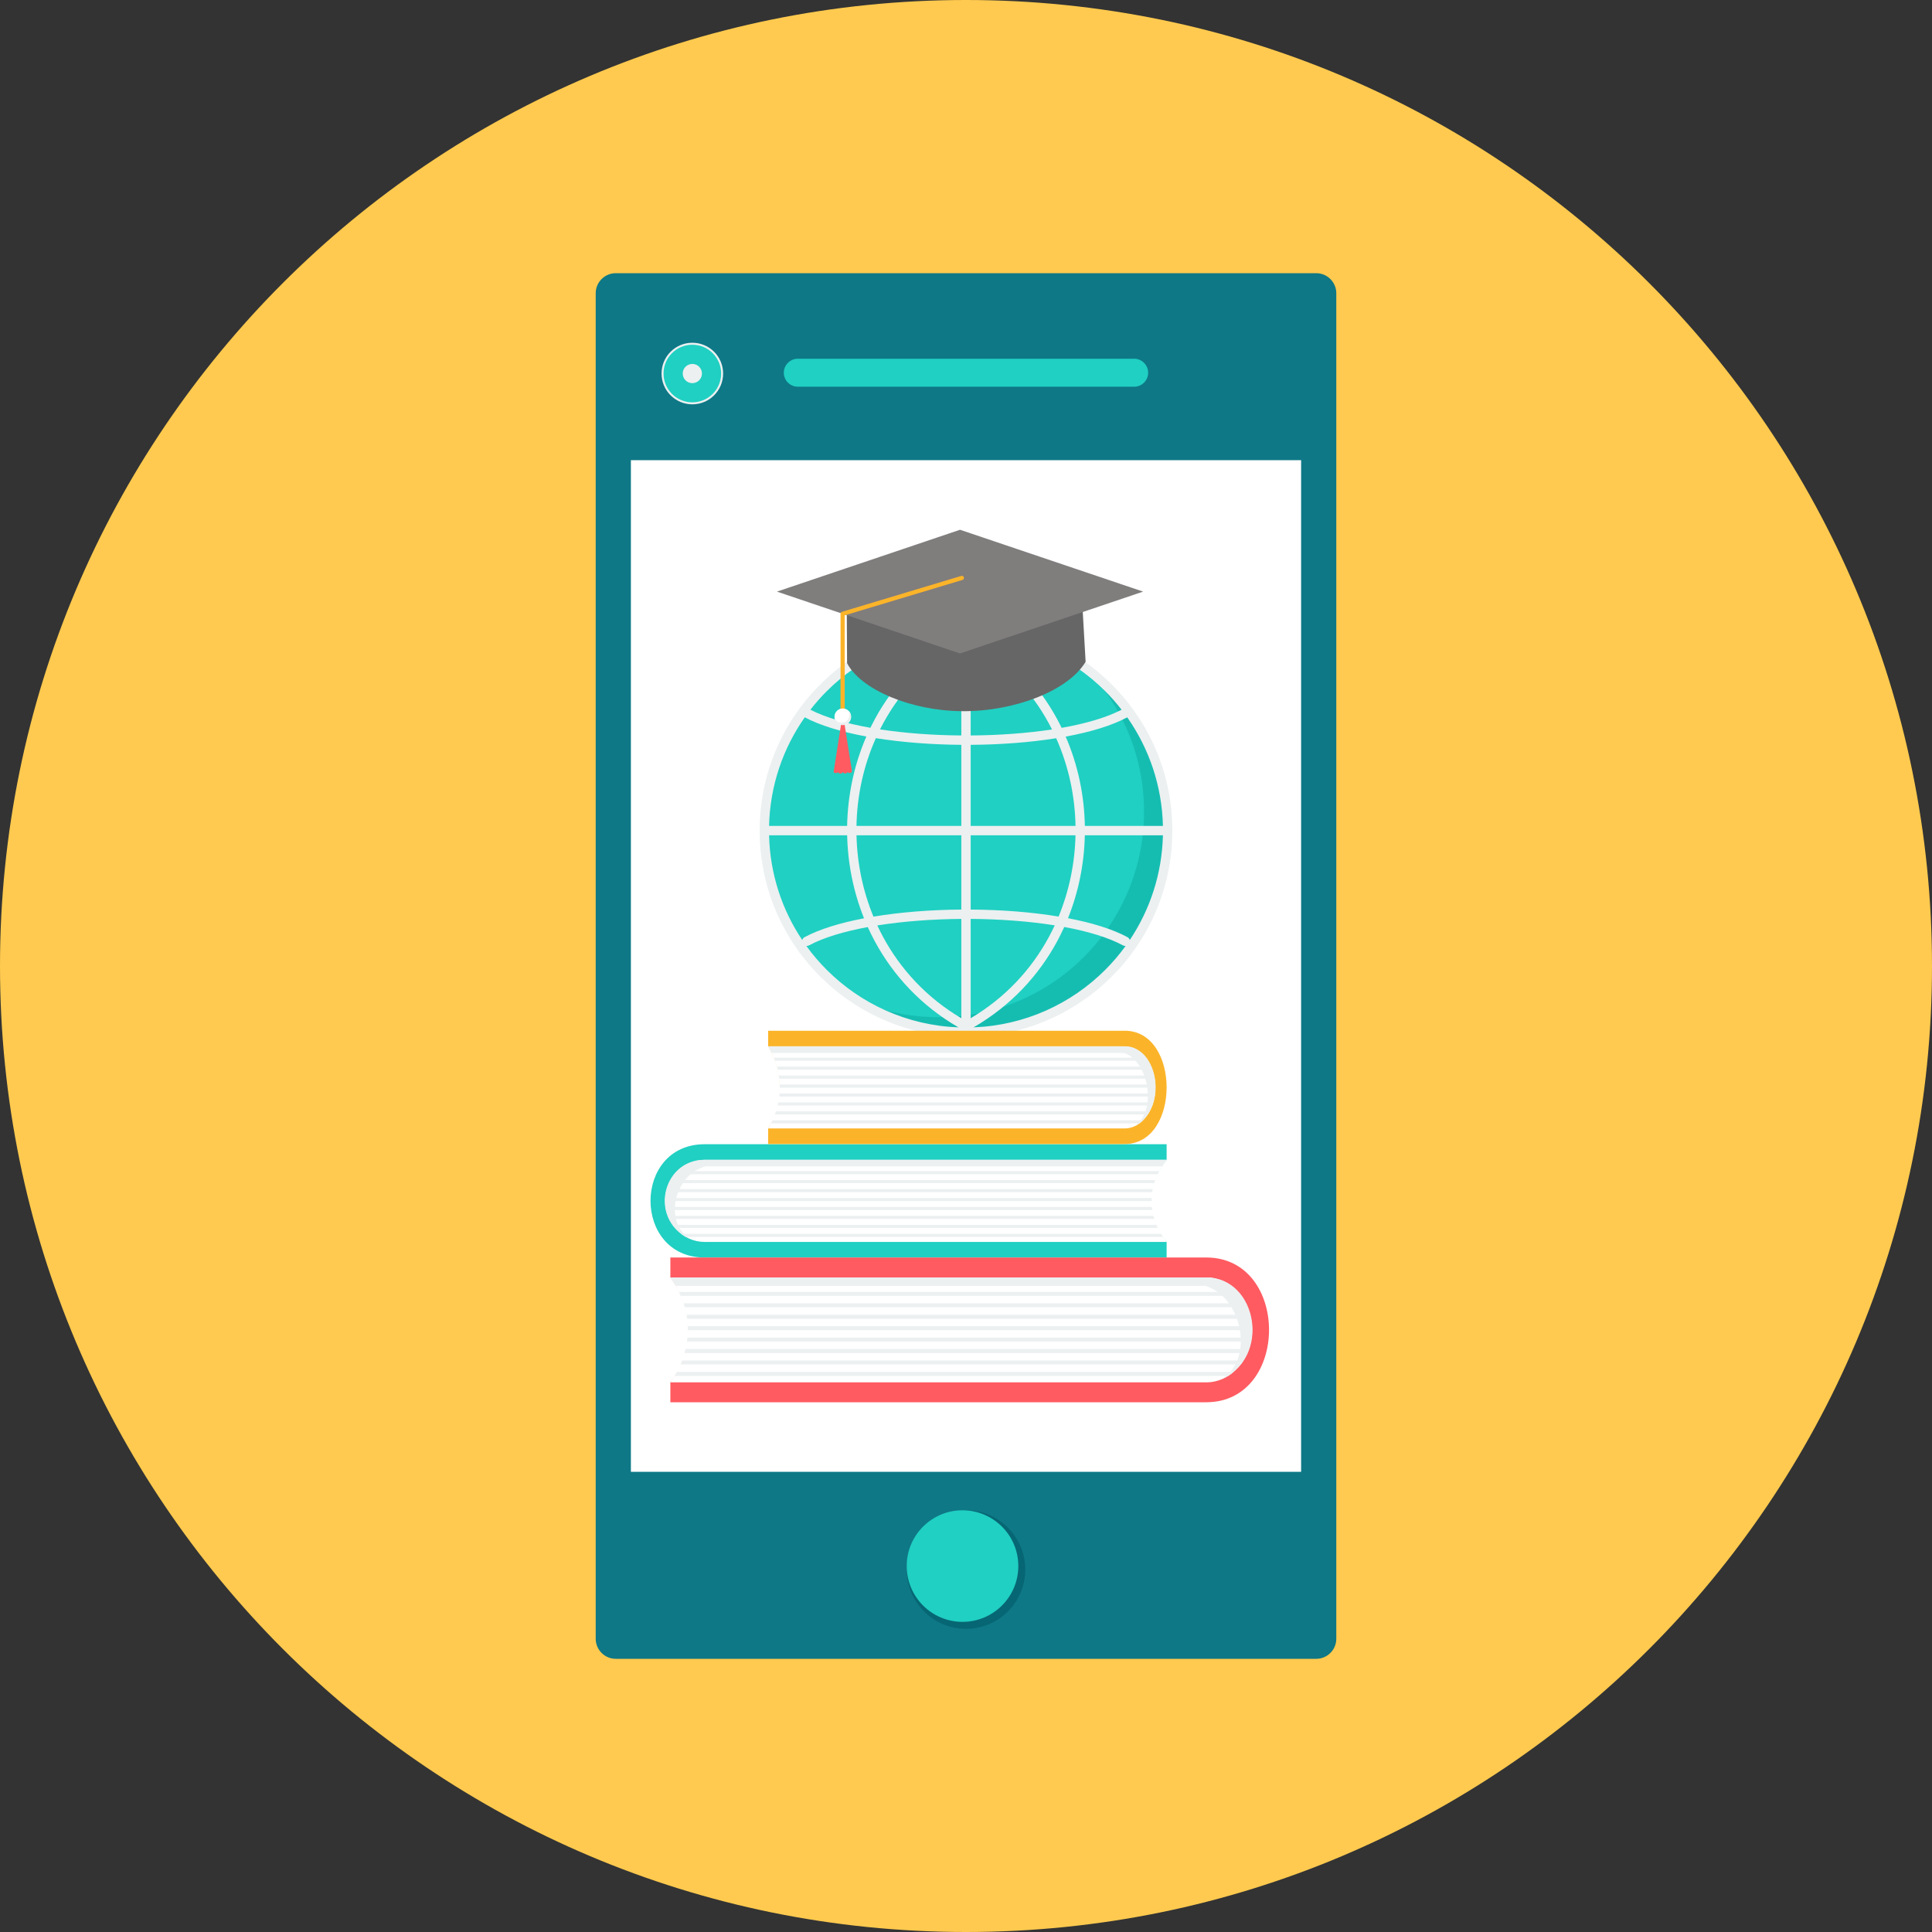
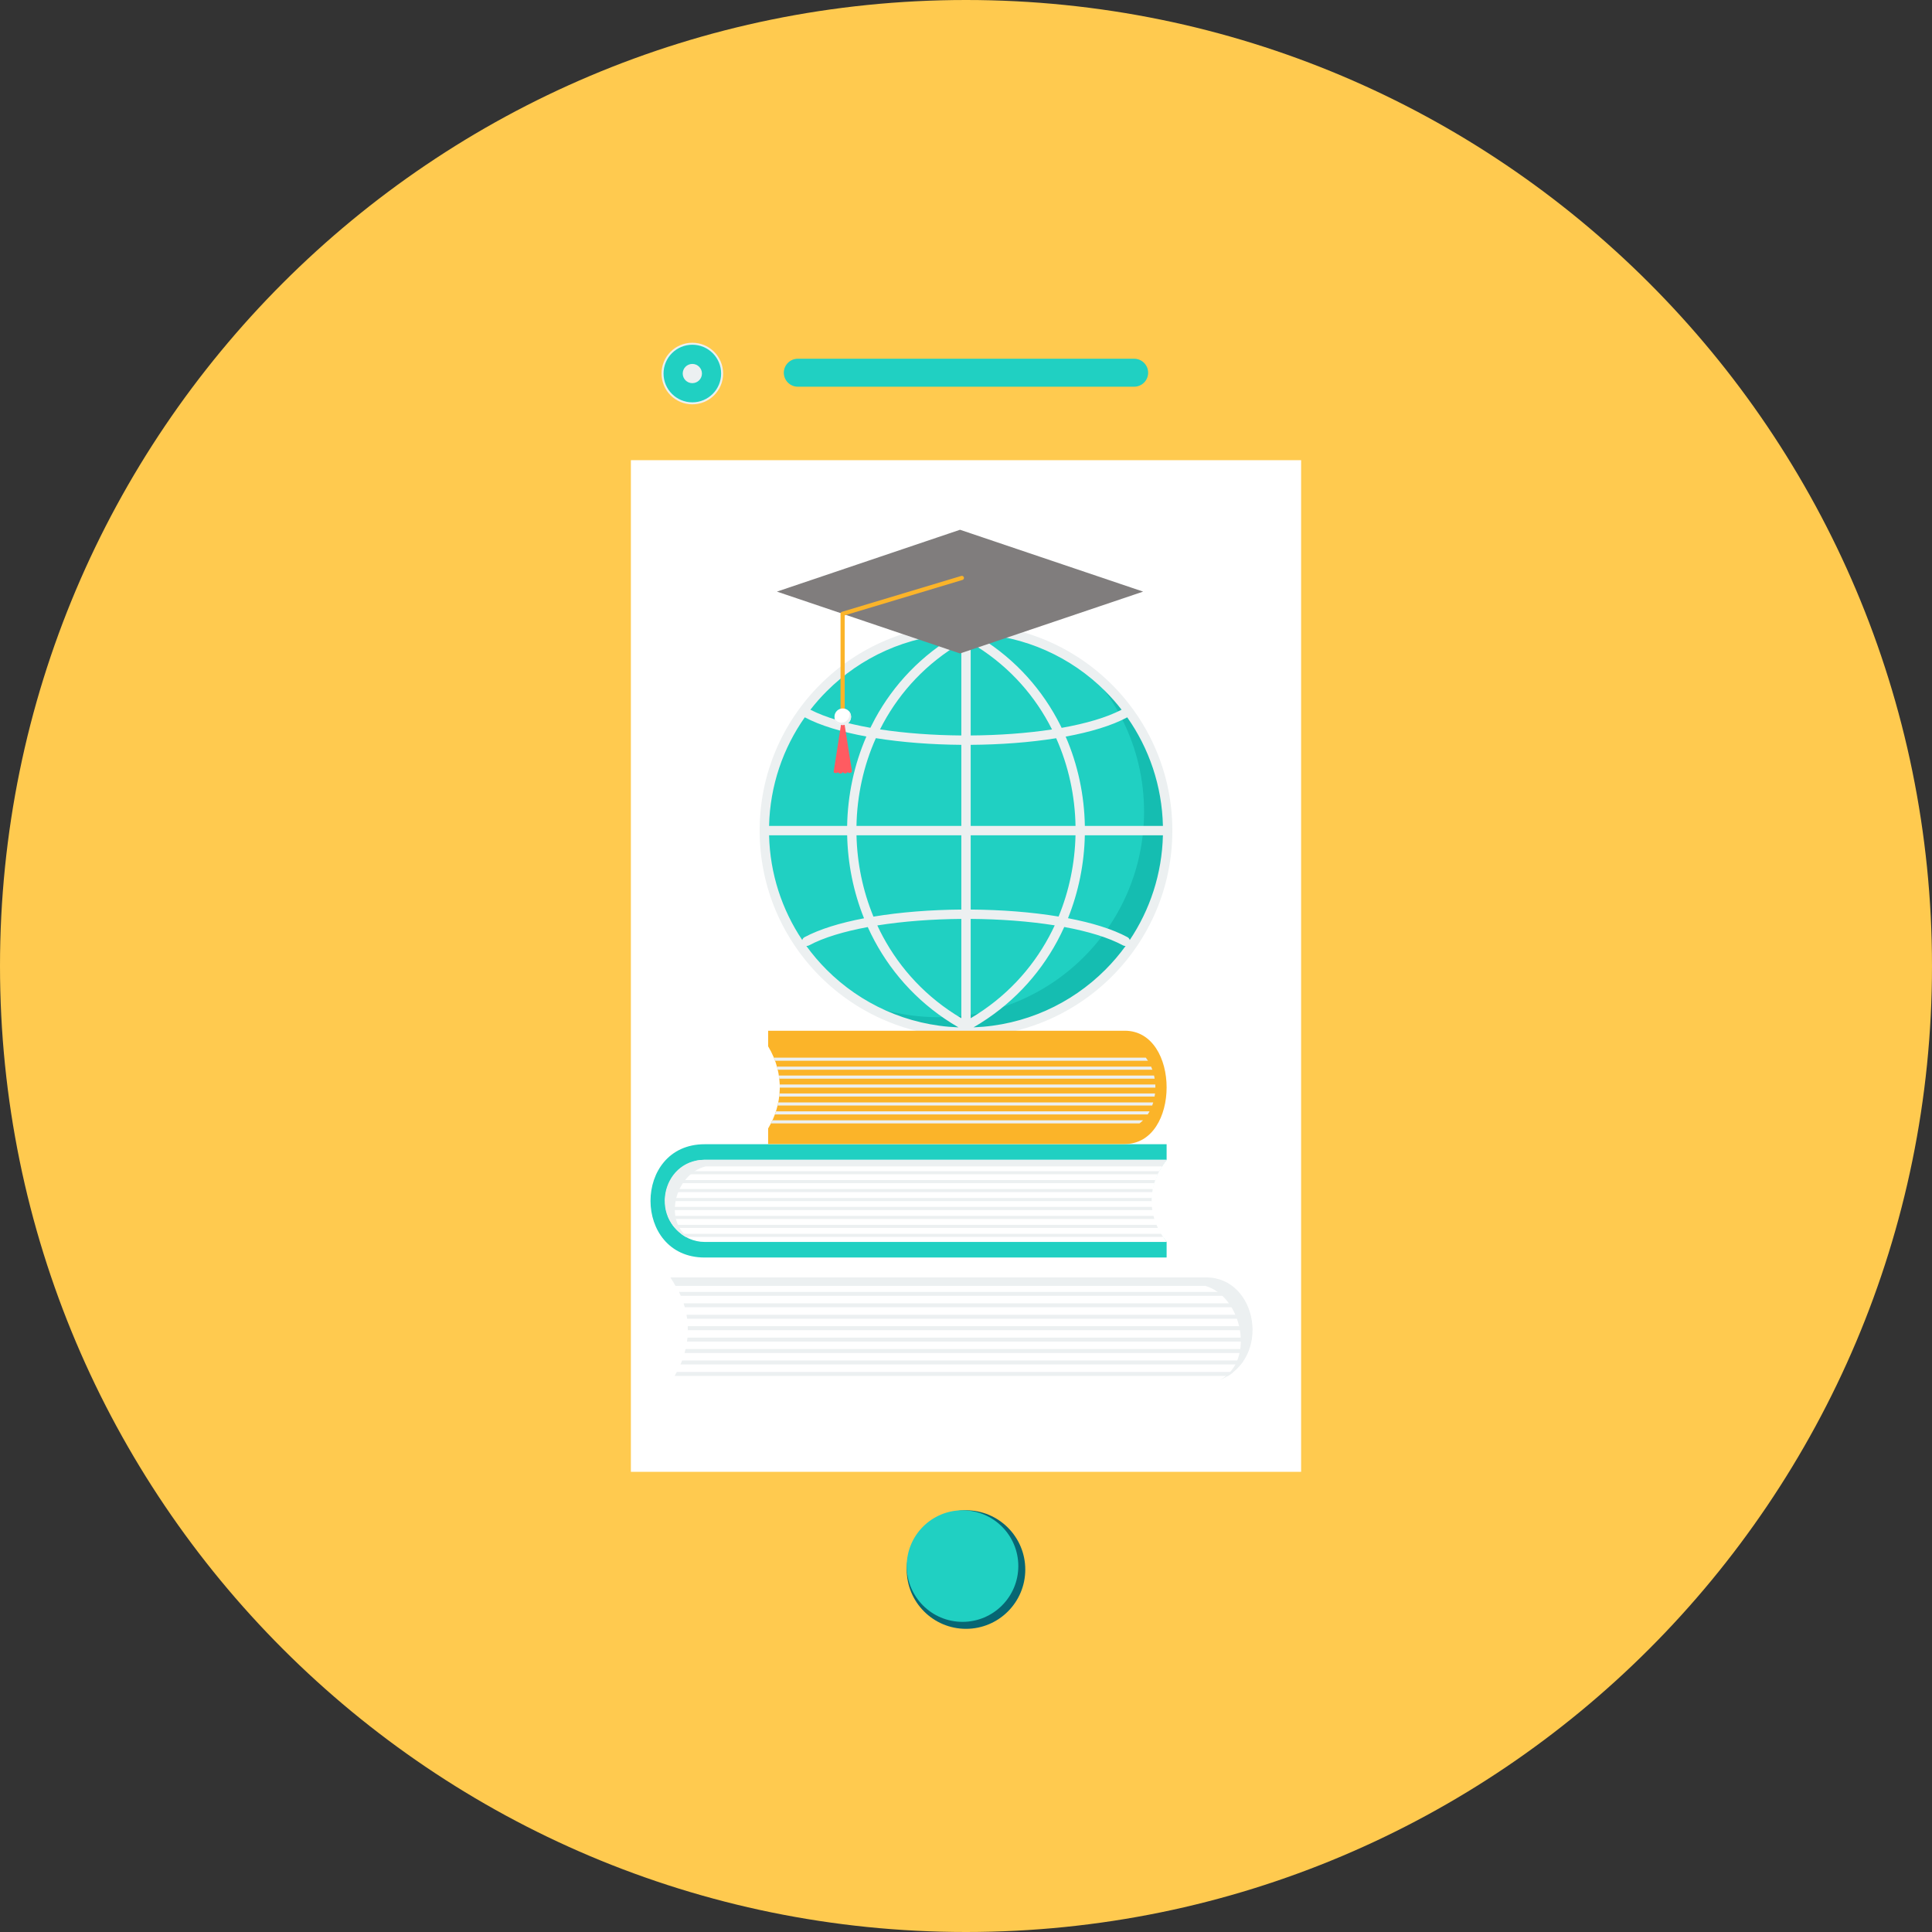
<svg xmlns="http://www.w3.org/2000/svg" version="1.1" id="Layer_1" x="0px" y="0px" viewBox="0 0 512 512" style="enable-background:new 0 0 512 512;" xml:space="preserve">
  <rect x="0" y="0" width="512" height="512" fill="#333333" stroke="none" />
  <path style="fill:#FFCA4F;" d="M255.999,0c141.388,0,256,114.614,256,256s-114.612,256-256,256C114.615,512,0.001,397.386,0.001,256  S114.615,0,255.999,0z" />
-   <path style="fill:#0E7886;" d="M163.173,72.398h185.652c2.915,0,5.307,2.39,5.307,5.305v356.596c0,2.915-2.392,5.305-5.307,5.305  H163.173c-2.913,0-5.305-2.39-5.305-5.305V77.703C157.868,74.788,160.26,72.398,163.173,72.398z" />
  <path style="fill:#FFFFFF;" d="M167.192,121.954H344.81v268.094H167.192V121.954z" />
  <path style="fill:#20D0C2;" d="M211.421,95.068h89.148c2.037,0,3.704,1.676,3.704,3.709c0,2.035-1.665,3.706-3.704,3.706h-89.148  c-2.039,0-3.704-1.673-3.704-3.706S209.382,95.068,211.421,95.068z" />
  <path style="fill:#076673;" d="M255.999,400.239c8.674,0,15.71,7.036,15.71,15.71s-7.036,15.707-15.71,15.707  c-8.676,0-15.71-7.033-15.71-15.707S247.325,400.239,255.999,400.239z" />
  <path style="fill:#20D0C2;" d="M255.075,400.239c8.165,0,14.788,6.621,14.788,14.783c0,8.165-6.623,14.786-14.788,14.786  c-8.165,0-14.786-6.621-14.786-14.786C240.289,406.86,246.911,400.239,255.075,400.239z" />
  <path style="fill:#ECF0F1;" d="M183.477,90.833c4.507,0,8.158,3.651,8.158,8.16c0,4.507-3.651,8.158-8.158,8.158  c-4.507,0-8.16-3.651-8.16-8.158C175.317,94.486,178.968,90.833,183.477,90.833z" />
  <path style="fill:#20D0C2;" d="M183.477,91.358c4.216,0,7.633,3.415,7.633,7.633c0,4.216-3.418,7.633-7.633,7.633  c-4.218,0-7.633-3.418-7.633-7.633C175.844,94.773,179.259,91.358,183.477,91.358z" />
  <path style="fill:#ECF0F1;" d="M183.477,96.444c1.407,0,2.547,1.14,2.547,2.549c0,1.407-1.14,2.547-2.547,2.547  c-1.409,0-2.549-1.14-2.549-2.547C180.928,97.584,182.068,96.444,183.477,96.444z" />
  <path style="fill:#15BDB1;" d="M255.999,165.63c30.081,0,54.468,24.386,54.468,54.466c0,30.083-24.388,54.468-54.468,54.468  c-30.083,0-54.471-24.388-54.471-54.468C201.528,190.013,225.916,165.63,255.999,165.63z" />
  <path style="fill:#20D0C2;" d="M255.999,165.628c9.831,0,19.052,2.608,27.014,7.161c12.307,9.988,20.174,25.232,20.174,42.315  c0,30.083-24.388,54.466-54.468,54.466c-9.829,0-19.052-2.606-27.012-7.161c-12.305-9.986-20.174-25.23-20.174-42.313  c0-30.083,24.388-54.468,54.468-54.468H255.999z" />
  <path style="fill:#ECF0F1;" d="M255.999,165.412c15.101,0,28.773,6.123,38.669,16.016c9.895,9.895,16.016,23.568,16.016,38.669  c0,15.103-6.123,28.775-16.016,38.669c-9.895,9.895-23.568,16.016-38.669,16.016c-15.103,0-28.775-6.121-38.669-16.016  c-9.895-9.893-16.016-23.565-16.016-38.669c0-15.101,6.121-28.773,16.016-38.669C227.223,171.532,240.896,165.412,255.999,165.412z   M298.795,248.36L298.795,248.36c0.304,0.165,0.514,0.441,0.604,0.754c5.34-7.973,8.542-17.5,8.786-27.757h-20.692  c-0.161,7.499-1.649,14.975-4.463,21.976C289.356,244.537,294.835,246.213,298.795,248.36z M298.301,250.689L298.301,250.689  c-0.232,0.018-0.47-0.026-0.69-0.148c-3.865-2.097-9.289-3.722-15.575-4.882c-0.567,1.255-1.177,2.494-1.83,3.711  c-4.919,9.148-12.323,17.165-22.209,22.888c13.622-0.514,25.905-6.244,34.914-15.253c1.958-1.958,3.761-4.07,5.389-6.319  L298.301,250.689z M253.997,272.261L253.997,272.261c-9.882-5.724-17.288-13.741-22.207-22.888c-0.65-1.21-1.259-2.445-1.823-3.691  c-6.275,1.155-11.701,2.778-15.593,4.862c-0.216,0.115-0.454,0.161-0.684,0.143c1.629,2.251,3.433,4.363,5.393,6.324  c9.007,9.009,21.292,14.739,34.909,15.253L253.997,272.261z M212.603,249.119L212.603,249.119c0.088-0.313,0.298-0.591,0.609-0.758  c3.986-2.134,9.459-3.803,15.765-5.003c-2.818-7.009-4.308-14.492-4.471-22h-20.692  C204.055,231.617,207.261,241.146,212.603,249.119z M203.812,218.875L203.812,218.875h20.688c0.143-8.118,1.843-16.208,5.095-23.691  c-6.531-1.202-12.21-2.897-16.32-5.087C207.525,198.275,204.059,208.177,203.812,218.875z M214.762,188.084L214.762,188.084  c4.011,2.064,9.538,3.658,15.899,4.787c0.395-0.807,0.803-1.605,1.232-2.394c4.917-9.033,12.279-16.924,22.084-22.542  c-13.611,0.518-25.887,6.246-34.889,15.249C217.546,184.724,216.1,186.362,214.762,188.084z M258.023,167.934L258.023,167.934  c9.805,5.618,17.167,13.509,22.082,22.542c0.434,0.796,0.847,1.601,1.241,2.412c6.376-1.129,11.906-2.732,15.888-4.807  c-1.336-1.722-2.78-3.358-4.322-4.899C283.91,174.18,271.633,168.452,258.023,167.934z M298.729,190.102L298.729,190.102  c-4.088,2.2-9.765,3.903-16.316,5.106c3.248,7.479,4.943,15.557,5.084,23.669h20.69  C307.941,208.179,304.477,198.277,298.729,190.102z M257.242,170.346L257.242,170.346v24.56c7.477-0.049,14.9-0.582,21.552-1.596  c-0.278-0.553-0.567-1.102-0.862-1.647C273.307,183.159,266.41,175.711,257.242,170.346z M257.242,197.391L257.242,197.391v21.486  h27.783c-0.146-7.975-1.854-15.917-5.126-23.239c-6.985,1.118-14.803,1.7-22.657,1.751V197.391z M257.242,221.36L257.242,221.36  v19.68c8.094,0.053,16.148,0.672,23.296,1.854c2.822-6.848,4.315-14.177,4.482-21.533h-27.779V221.36z M257.242,243.523  L257.242,243.523v26.317c9.223-5.461,16.153-13.026,20.785-21.643c0.525-0.977,1.019-1.967,1.486-2.968  c-6.835-1.089-14.523-1.66-22.271-1.709V243.523z M254.76,269.84L254.76,269.84v-26.317c-7.737,0.057-15.423,0.635-22.262,1.724  c0.465,0.997,0.957,1.982,1.477,2.952c4.632,8.617,11.562,16.181,20.785,21.643V269.84z M254.76,241.04L254.76,241.04v-19.68  h-27.779c0.165,7.362,1.662,14.702,4.491,21.555c7.153-1.188,15.205-1.812,23.285-1.874H254.76z M254.76,218.877L254.76,218.877  v-21.488c-7.843-0.06-15.659-0.65-22.648-1.768c-3.279,7.327-4.992,15.275-5.137,23.259h27.785V218.877z M254.76,194.906  L254.76,194.906v-24.56c-9.166,5.364-16.064,12.812-20.692,21.316c-0.293,0.54-0.578,1.083-0.851,1.632  C239.875,194.311,247.292,194.851,254.76,194.906z" />
-   <path style="fill:#666666;" d="M286.911,161.578l0.789,13.794c-4.485,7.6-18.798,13.242-32.892,13.099  c-13.43-0.134-26.683-5.708-30.325-12.726l-0.075-13.509l30.008,8.284l32.493-8.936L286.911,161.578z" />
  <path style="fill:#807D7D;" d="M205.896,156.782l48.522-16.391l48.522,16.391l-48.522,16.391L205.896,156.782z" />
  <path style="fill:#FF5B61;" d="M223.145,190.335l-2.22,14.226c-0.037,0.232,0.743,0.545,1.118,0.084  c0.489,0.587,1.138,0.346,1.334-0.06c0.247,0.403,0.825,0.624,1.246,0.022c0.373,0.463,1.206,0.141,1.147-0.245l-2.209-14.038  c-0.055-0.212-0.384-0.176-0.412,0.011H223.145z" />
  <path style="fill:#FBB429;" d="M254.751,152.628c0.293-0.088,0.602,0.079,0.688,0.373c0.088,0.293-0.079,0.604-0.373,0.69  l-31.207,9.382v27.212c0,0.306-0.247,0.556-0.553,0.556s-0.556-0.249-0.556-0.556V162.66h0.002c0-0.238,0.157-0.459,0.395-0.531  l31.604-9.503V152.628z" />
  <path style="fill:#FFFFFF;" d="M223.345,187.742c1.217,0,2.203,0.986,2.203,2.203s-0.983,2.203-2.203,2.203  c-1.215,0-2.203-0.983-2.203-2.203C221.143,188.73,222.128,187.742,223.345,187.742z" />
  <path style="fill:#ECF0F1;" d="M225.131,189.383c0,0.922-0.586,1.707-1.404,2c-0.225,0.082-0.467,0.126-0.723,0.126  c-0.011,0-0.026,0-0.04,0c-0.725-0.013-1.36-0.39-1.735-0.957c0.223,0.772,0.853,1.369,1.643,1.541  c0.152,0.035,0.311,0.051,0.474,0.051c0.17,0,0.333-0.018,0.489-0.053c0.981-0.225,1.711-1.1,1.711-2.15  c0-0.628-0.265-1.195-0.686-1.596c0.172,0.306,0.269,0.661,0.269,1.036L225.131,189.383z" />
  <path style="fill:#20D0C2;" d="M186.738,303.232h122.428v4.13c-5.797,7.391-4.84,15.608,0,21.764v4.13H186.738  C167.613,333.256,167.611,303.232,186.738,303.232z" />
  <path style="fill:#FFFFFF;" d="M309.169,329.126c-4.941-7.254-5.314-14.51,0-21.764H186.74c-5.757,0-10.48,4.906-10.48,10.883  c0,5.977,4.725,10.881,10.48,10.881H309.169z" />
  <g>
    <path style="fill:#ECF0F1;" d="M307.996,309.112c0.355-0.584,0.743-1.169,1.173-1.753H186.74c-11.708,0-14.993,16.783-3.182,21.241   c-8.065-3.925-5.054-17.304,3.409-19.489H307.996z" />
    <path style="fill:#ECF0F1;" d="M306.785,311.185H178.783c0.236-0.287,0.489-0.562,0.752-0.822h127.663   c-0.146,0.273-0.284,0.547-0.414,0.822H306.785z M177.716,312.733L177.716,312.733c-0.15,0.267-0.293,0.54-0.423,0.822h128.575   c0.084-0.273,0.176-0.547,0.273-0.822H177.714H177.716z M176.708,315.105L176.708,315.105c-0.077,0.269-0.148,0.542-0.207,0.82   h128.836c0.042-0.271,0.086-0.549,0.143-0.82H176.708z M176.287,317.475L176.287,317.475c-0.02,0.254-0.029,0.509-0.029,0.769   v0.055h128.915c-0.002-0.276,0.004-0.547,0.015-0.822H176.287V317.475z M176.373,319.848L176.373,319.848   c0.042,0.278,0.093,0.551,0.15,0.822h128.842c-0.044-0.271-0.079-0.547-0.108-0.822H176.371H176.373z M176.988,322.22   L176.988,322.22c0.108,0.28,0.225,0.551,0.353,0.822h128.578c-0.084-0.271-0.163-0.547-0.234-0.822H176.988z M178.243,324.59   L178.243,324.59c0.198,0.284,0.412,0.558,0.633,0.822h127.974c-0.128-0.271-0.251-0.545-0.366-0.822H178.243z M180.492,326.963   L180.492,326.963c0.388,0.302,0.798,0.578,1.228,0.822h126.479c-0.179-0.269-0.351-0.542-0.518-0.822H180.492z" />
  </g>
-   <path style="fill:#FF5B61;" d="M319.666,333.253H177.652v5.274c6.723,9.441,5.614,19.941,0,27.81v5.274h142.014  c22.187,0,22.19-38.36,0-38.36V333.253z" />
  <path style="fill:#FFFFFF;" d="M177.652,366.339c5.733-9.271,6.165-18.541,0-27.81h142.014c6.678,0,12.158,6.268,12.158,13.904  c0,7.638-5.479,13.906-12.158,13.906H177.652z" />
  <g>
    <path style="fill:#ECF0F1;" d="M179.012,340.77c-0.41-0.747-0.864-1.495-1.36-2.24h142.014c13.582,0,17.392,21.442,3.691,27.142   c9.355-5.018,5.863-22.112-3.955-24.902H179.012z" />
    <path style="fill:#ECF0F1;" d="M180.417,343.415h148.479c-0.276-0.368-0.567-0.719-0.873-1.049H179.936   C180.106,342.714,180.265,343.065,180.417,343.415z M330.135,345.395L330.135,345.395c0.176,0.342,0.342,0.69,0.494,1.05H181.477   c-0.095-0.351-0.201-0.701-0.315-1.05H330.135z M331.303,348.425L331.303,348.425c0.09,0.344,0.172,0.692,0.238,1.049H182.095   c-0.046-0.348-0.099-0.699-0.163-1.049H331.303z M331.79,351.452L331.79,351.452c0.02,0.326,0.031,0.653,0.031,0.981v0.071H182.284   c0.002-0.348-0.007-0.699-0.02-1.052H331.79z M331.689,354.482L331.689,354.482c-0.046,0.355-0.106,0.706-0.174,1.052H182.059   c0.049-0.348,0.093-0.699,0.126-1.052H331.689z M330.977,357.511L330.977,357.511c-0.126,0.357-0.262,0.708-0.412,1.052H181.418   c0.097-0.348,0.19-0.697,0.271-1.052h149.286H330.977z M329.522,360.54L329.522,360.54c-0.232,0.364-0.474,0.717-0.732,1.052   H180.342c0.15-0.348,0.293-0.697,0.426-1.052H329.522z M326.915,363.57L326.915,363.57c-0.45,0.388-0.928,0.739-1.422,1.052   H178.779c0.209-0.348,0.41-0.697,0.602-1.052H326.915z" />
  </g>
  <path style="fill:#FBB429;" d="M298.092,273.158h-94.53v4.13c4.476,7.386,3.735,15.606,0,21.764v4.127h94.53  c14.766,0,14.768-30.023,0-30.023V273.158z" />
-   <path style="fill:#FFFFFF;" d="M203.561,299.052c3.814-7.256,4.101-14.512,0-21.764h94.53c4.445,0,8.092,4.906,8.092,10.881  c0,5.98-3.649,10.883-8.092,10.883H203.561z" />
  <g>
-     <path style="fill:#ECF0F1;" d="M204.465,279.041c-0.276-0.584-0.575-1.169-0.906-1.753h94.53c9.042,0,11.578,16.781,2.456,21.241   c6.229-3.927,3.903-17.306-2.633-19.489h-93.45H204.465z" />
    <path style="fill:#ECF0F1;" d="M205.4,281.111h98.832c-0.181-0.284-0.375-0.56-0.578-0.82H205.08   C205.193,280.562,205.301,280.838,205.4,281.111z M305.059,282.663L305.059,282.663c0.119,0.267,0.229,0.538,0.329,0.822h-99.28   c-0.064-0.276-0.134-0.549-0.209-0.822H305.059z M305.837,285.033L305.837,285.033c0.062,0.271,0.115,0.542,0.161,0.822h-99.48   c-0.031-0.271-0.068-0.549-0.11-0.822h99.427H305.837z M306.166,287.406L306.166,287.406c0.013,0.251,0.02,0.507,0.02,0.767v0.055   h-99.54c0.002-0.273-0.004-0.549-0.013-0.822h99.531H306.166z M306.095,289.776L306.095,289.776   c-0.031,0.278-0.068,0.553-0.115,0.822h-99.483c0.031-0.271,0.06-0.545,0.082-0.822H306.095z M305.621,292.148L305.621,292.148   c-0.084,0.278-0.176,0.551-0.271,0.82h-99.28c0.066-0.271,0.126-0.545,0.179-0.82H305.621z M304.653,294.519L304.653,294.519   c-0.154,0.284-0.318,0.56-0.489,0.822h-98.812c0.099-0.271,0.194-0.547,0.284-0.822H304.653z M302.92,296.891L302.92,296.891   c-0.302,0.302-0.617,0.578-0.948,0.82h-97.661c0.141-0.269,0.271-0.542,0.399-0.82h98.208H302.92z" />
  </g>
  <g>
</g>
  <g>
</g>
  <g>
</g>
  <g>
</g>
  <g>
</g>
  <g>
</g>
  <g>
</g>
  <g>
</g>
  <g>
</g>
  <g>
</g>
  <g>
</g>
  <g>
</g>
  <g>
</g>
  <g>
</g>
  <g>
</g>
</svg>